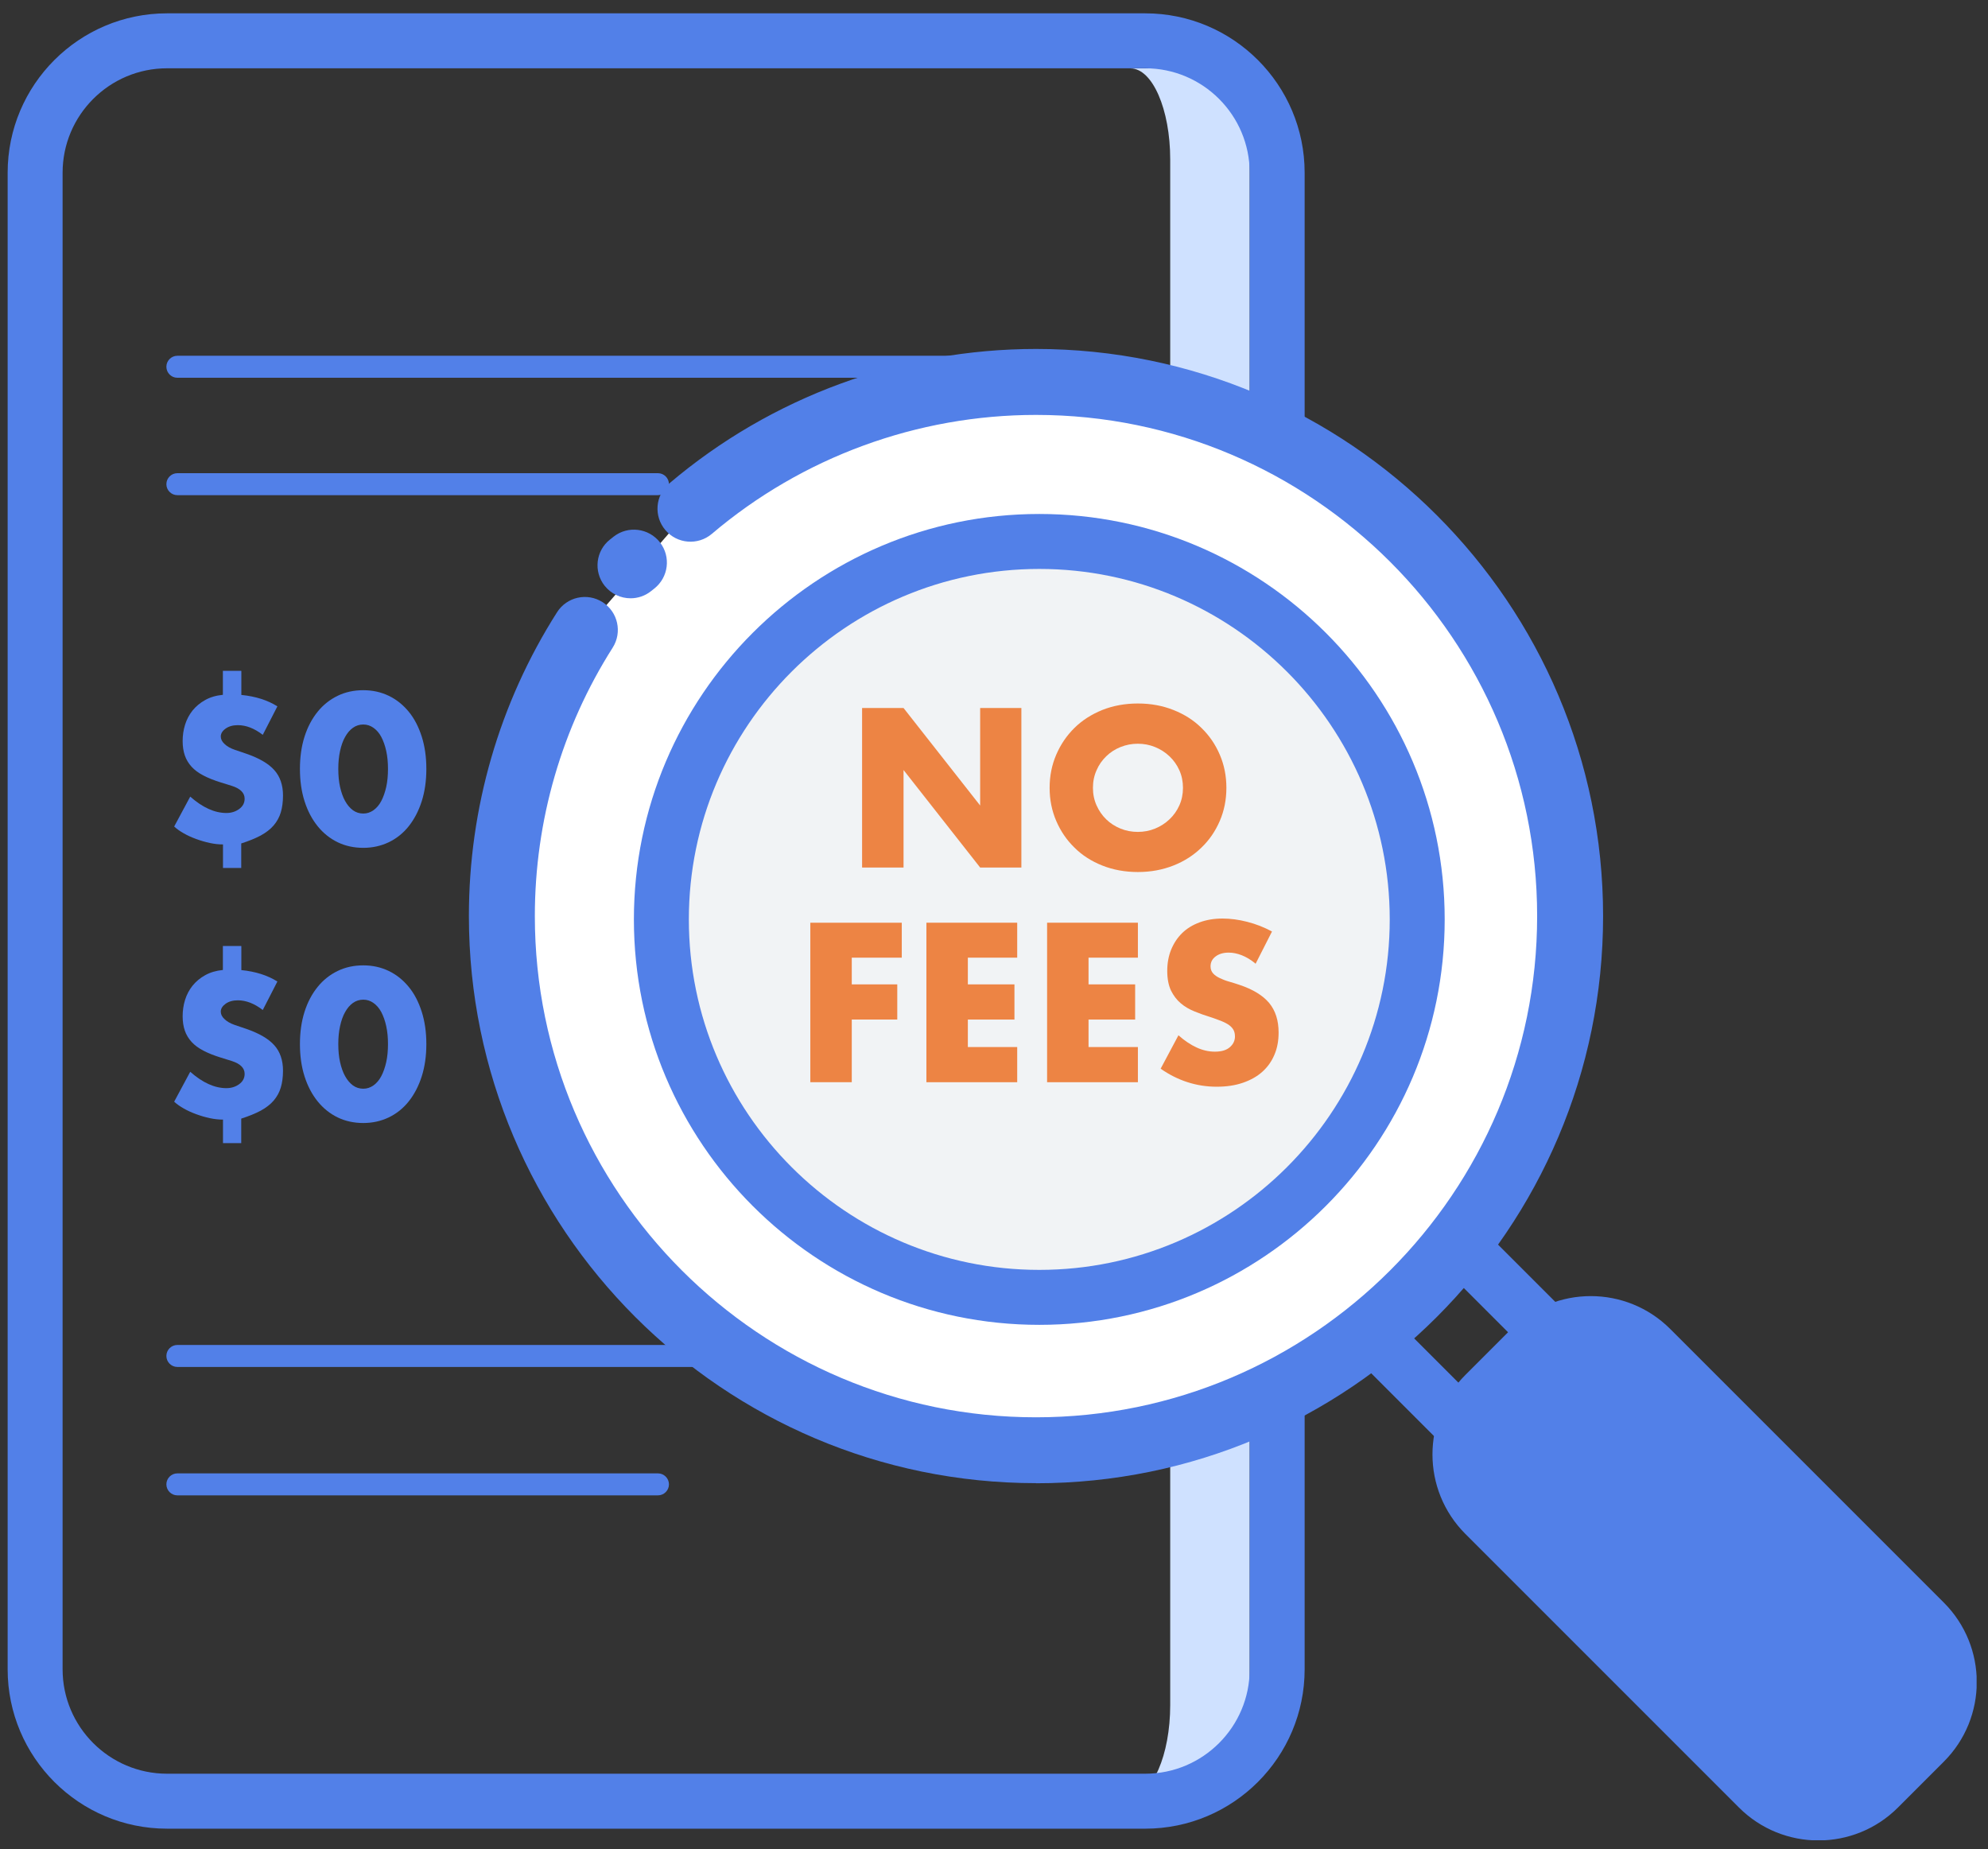
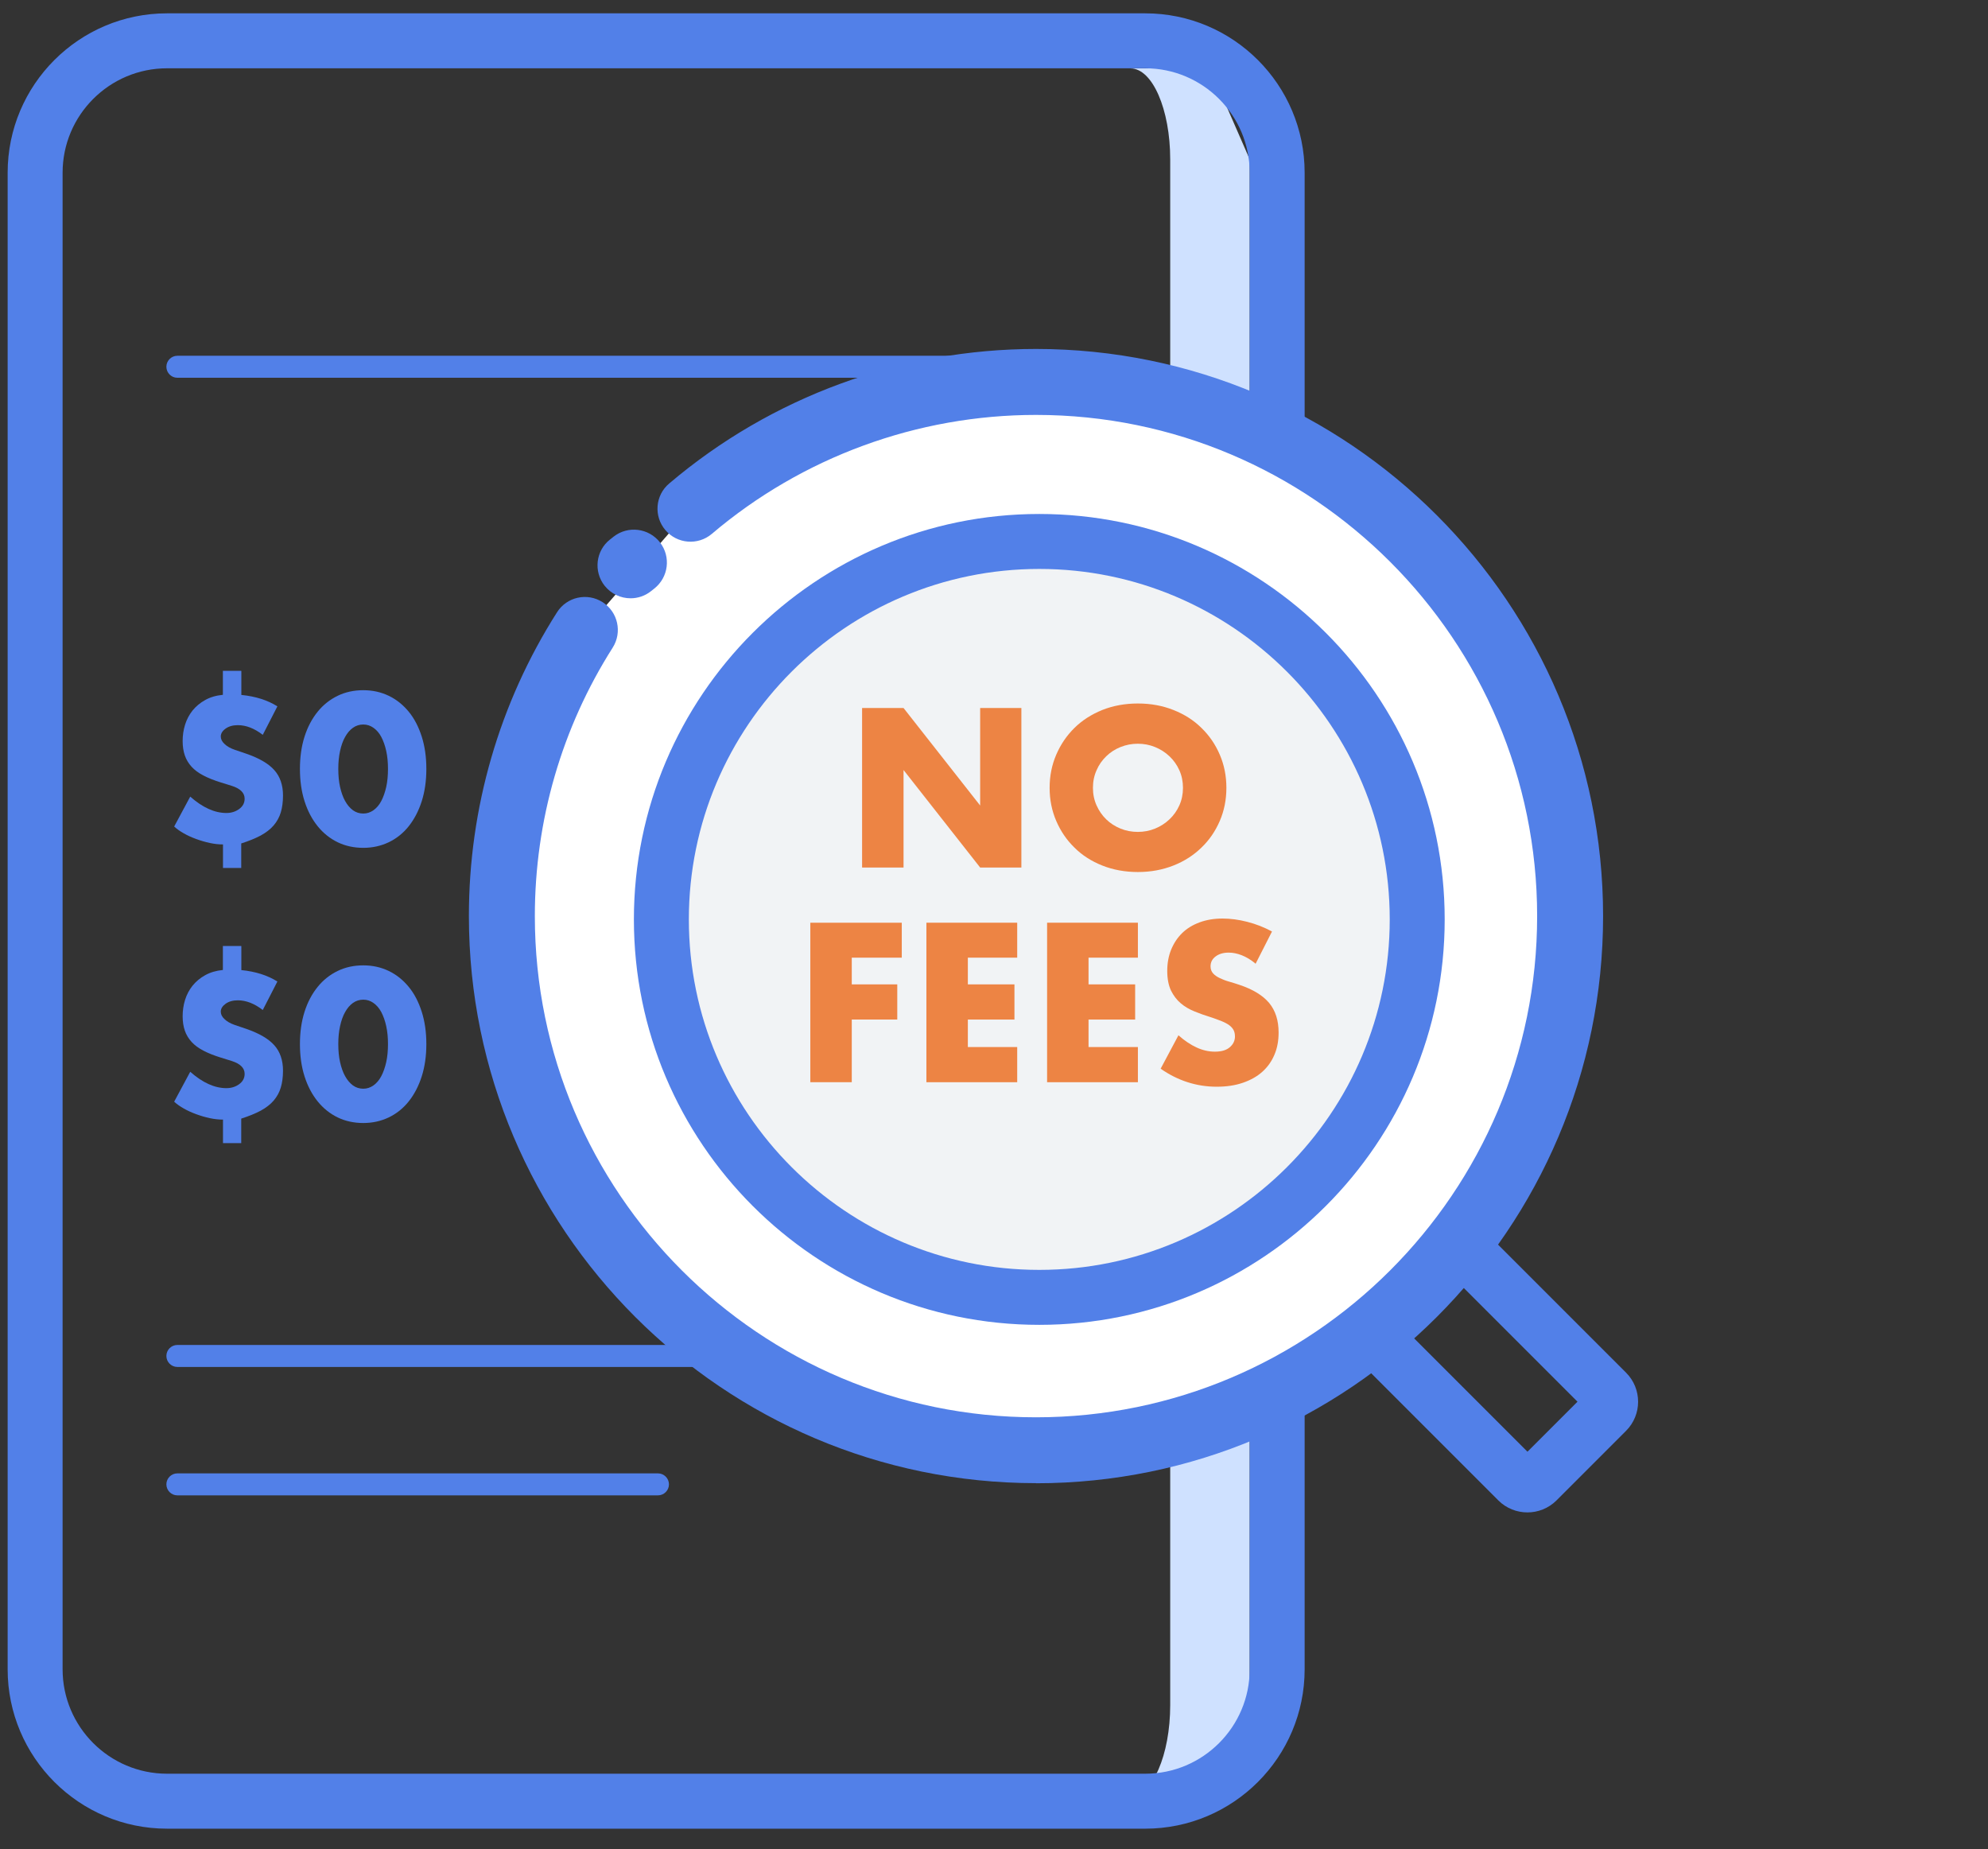
<svg xmlns="http://www.w3.org/2000/svg" width="143" height="133" viewBox="0 0 143 133" fill="none">
  <rect x="0" y="0" width="143" height="133" fill="#333333" stroke="none" />
  <g id="Layer_1" clip-path="url(#clip0_129_96)">
-     <path id="Vector" d="M87.037 4.92H81.32C82.894 4.92 84.175 7.862 84.175 11.459V122.641C84.175 126.238 82.886 129.18 81.32 129.18H87.037C88.611 129.18 89.892 126.238 89.892 122.641V11.459C89.892 7.862 88.603 4.92 87.037 4.92Z" fill="#CFE1FF" />
+     <path id="Vector" d="M87.037 4.92H81.32C82.894 4.92 84.175 7.862 84.175 11.459V122.641C84.175 126.238 82.886 129.18 81.32 129.18H87.037C88.611 129.18 89.892 126.238 89.892 122.641V11.459Z" fill="#CFE1FF" />
    <path id="Vector_2" d="M82.38 131.528H12.015C5.689 131.528 0.55 126.389 0.55 120.063V12.424C0.55 6.098 5.689 0.959 12.015 0.959H82.38C88.706 0.959 93.845 6.098 93.845 12.424V120.063C93.845 126.389 88.706 131.528 82.38 131.528ZM12.015 4.912C7.872 4.912 4.503 8.281 4.503 12.424V120.063C4.503 124.206 7.872 127.575 12.015 127.575H82.38C86.523 127.575 89.892 124.206 89.892 120.063V12.424C89.892 8.281 86.523 4.912 82.38 4.912H12.015Z" fill="#5280E8" />
    <path id="Vector_3" d="M78.434 27.171H12.758C12.324 27.171 11.968 26.815 11.968 26.38C11.968 25.945 12.324 25.589 12.758 25.589H78.434C78.869 25.589 79.225 25.945 79.225 26.38C79.225 26.815 78.869 27.171 78.434 27.171Z" fill="#5280E8" />
    <path id="Vector_4" d="M78.434 98.319H12.758C12.324 98.319 11.968 97.963 11.968 97.528C11.968 97.093 12.324 96.737 12.758 96.737H78.434C78.869 96.737 79.225 97.093 79.225 97.528C79.225 97.963 78.869 98.319 78.434 98.319Z" fill="#5280E8" />
-     <path id="Vector_5" d="M47.328 35.615H12.758C12.324 35.615 11.968 35.26 11.968 34.825C11.968 34.39 12.324 34.034 12.758 34.034H47.328C47.763 34.034 48.119 34.39 48.119 34.825C48.119 35.26 47.763 35.615 47.328 35.615Z" fill="#5280E8" />
    <path id="Vector_6" d="M47.328 107.554H12.758C12.324 107.554 11.968 107.198 11.968 106.763C11.968 106.328 12.324 105.973 12.758 105.973H47.328C47.763 105.973 48.119 106.328 48.119 106.763C48.119 107.198 47.763 107.554 47.328 107.554Z" fill="#5280E8" />
    <g id="Group">
      <path id="Vector_7" d="M17.36 68.05V69.774C18.388 69.877 19.25 70.153 19.953 70.596L18.902 72.644C18.293 72.178 17.7 71.948 17.107 71.948C16.743 71.948 16.451 72.035 16.221 72.201C15.992 72.368 15.881 72.557 15.881 72.763C15.881 72.953 15.968 73.135 16.15 73.301C16.332 73.475 16.569 73.609 16.862 73.712L17.7 73.996C18.641 74.321 19.321 74.716 19.732 75.182C20.151 75.649 20.357 76.266 20.357 77.009C20.357 77.468 20.302 77.871 20.199 78.219C20.096 78.567 19.922 78.883 19.685 79.16C19.448 79.436 19.139 79.674 18.752 79.887C18.364 80.093 17.898 80.282 17.352 80.457V82.22H16.04V80.528C15.747 80.528 15.431 80.496 15.099 80.425C14.767 80.354 14.442 80.259 14.118 80.14C13.794 80.022 13.493 79.887 13.217 79.729C12.94 79.571 12.703 79.405 12.529 79.239L13.683 77.088C14.577 77.879 15.447 78.266 16.285 78.266C16.633 78.266 16.941 78.171 17.202 77.981C17.463 77.792 17.597 77.547 17.597 77.238C17.597 76.819 17.289 76.511 16.672 76.313L15.858 76.06C15.375 75.91 14.964 75.744 14.616 75.562C14.276 75.38 13.992 75.174 13.778 74.937C13.565 74.7 13.399 74.431 13.296 74.131C13.193 73.83 13.138 73.49 13.138 73.095C13.138 72.7 13.193 72.296 13.312 71.917C13.43 71.537 13.612 71.197 13.849 70.897C14.094 70.596 14.395 70.343 14.751 70.146C15.114 69.94 15.541 69.814 16.032 69.766V68.042H17.344L17.36 68.05Z" fill="#5280E8" />
      <path id="Vector_8" d="M21.575 75.096C21.575 74.242 21.685 73.467 21.907 72.771C22.128 72.075 22.445 71.482 22.848 70.984C23.251 70.486 23.733 70.106 24.287 69.837C24.84 69.568 25.457 69.434 26.129 69.434C26.801 69.434 27.402 69.568 27.964 69.837C28.525 70.106 28.999 70.494 29.403 70.984C29.806 71.474 30.114 72.075 30.336 72.771C30.557 73.467 30.668 74.242 30.668 75.096C30.668 75.949 30.557 76.724 30.336 77.42C30.114 78.116 29.798 78.717 29.403 79.215C29.007 79.713 28.525 80.101 27.964 80.37C27.402 80.638 26.793 80.773 26.129 80.773C25.465 80.773 24.84 80.638 24.287 80.37C23.733 80.101 23.251 79.713 22.848 79.215C22.445 78.717 22.128 78.116 21.907 77.42C21.685 76.724 21.575 75.949 21.575 75.096ZM24.334 75.096C24.334 75.57 24.374 76.005 24.461 76.392C24.548 76.78 24.666 77.12 24.825 77.404C24.983 77.689 25.172 77.91 25.386 78.069C25.607 78.227 25.852 78.306 26.129 78.306C26.406 78.306 26.635 78.227 26.864 78.069C27.086 77.91 27.276 77.689 27.426 77.404C27.576 77.12 27.695 76.78 27.782 76.392C27.869 76.005 27.908 75.57 27.908 75.096C27.908 74.621 27.869 74.202 27.782 73.807C27.695 73.411 27.576 73.079 27.426 72.794C27.276 72.51 27.086 72.296 26.864 72.138C26.643 71.98 26.398 71.901 26.129 71.901C25.86 71.901 25.607 71.98 25.386 72.138C25.165 72.296 24.983 72.51 24.825 72.794C24.666 73.071 24.548 73.411 24.461 73.807C24.374 74.202 24.334 74.629 24.334 75.096Z" fill="#5280E8" />
    </g>
    <g id="Group_2">
      <path id="Vector_9" d="M17.36 48.259V49.983C18.388 50.085 19.25 50.362 19.953 50.805L18.902 52.853C18.293 52.386 17.7 52.157 17.107 52.157C16.743 52.157 16.451 52.244 16.221 52.41C15.992 52.576 15.881 52.766 15.881 52.971C15.881 53.161 15.968 53.343 16.15 53.509C16.332 53.683 16.569 53.818 16.862 53.92L17.7 54.205C18.641 54.529 19.321 54.925 19.732 55.391C20.151 55.858 20.357 56.474 20.357 57.218C20.357 57.676 20.302 58.08 20.199 58.427C20.096 58.775 19.922 59.092 19.685 59.368C19.448 59.645 19.139 59.882 18.752 60.096C18.364 60.301 17.898 60.491 17.352 60.665V62.428H16.04V60.736C15.747 60.736 15.431 60.705 15.099 60.633C14.767 60.562 14.442 60.467 14.118 60.349C13.794 60.23 13.493 60.096 13.217 59.938C12.94 59.779 12.703 59.613 12.529 59.447L13.683 57.297C14.577 58.087 15.447 58.475 16.285 58.475C16.633 58.475 16.941 58.38 17.202 58.19C17.463 58 17.597 57.755 17.597 57.447C17.597 57.028 17.289 56.719 16.672 56.522L15.858 56.269C15.375 56.118 14.964 55.953 14.616 55.771C14.276 55.589 13.992 55.383 13.778 55.146C13.565 54.909 13.399 54.64 13.296 54.339C13.193 54.039 13.138 53.699 13.138 53.304C13.138 52.908 13.193 52.505 13.312 52.125C13.43 51.746 13.612 51.406 13.849 51.105C14.094 50.805 14.395 50.552 14.751 50.354C15.114 50.149 15.541 50.022 16.032 49.975V48.251H17.344L17.36 48.259Z" fill="#5280E8" />
      <path id="Vector_10" d="M21.575 55.304C21.575 54.45 21.685 53.675 21.907 52.979C22.128 52.284 22.445 51.691 22.848 51.192C23.251 50.694 23.733 50.315 24.287 50.046C24.84 49.777 25.457 49.643 26.129 49.643C26.801 49.643 27.402 49.777 27.964 50.046C28.525 50.315 28.999 50.702 29.403 51.192C29.806 51.683 30.114 52.284 30.336 52.979C30.557 53.675 30.668 54.45 30.668 55.304C30.668 56.158 30.557 56.933 30.336 57.629C30.114 58.325 29.798 58.925 29.403 59.424C29.007 59.922 28.525 60.309 27.964 60.578C27.402 60.847 26.793 60.981 26.129 60.981C25.465 60.981 24.84 60.847 24.287 60.578C23.733 60.309 23.251 59.922 22.848 59.424C22.445 58.925 22.128 58.325 21.907 57.629C21.685 56.933 21.575 56.158 21.575 55.304ZM24.334 55.304C24.334 55.779 24.374 56.213 24.461 56.601C24.548 56.988 24.666 57.328 24.825 57.613C24.983 57.898 25.172 58.119 25.386 58.277C25.607 58.435 25.852 58.514 26.129 58.514C26.406 58.514 26.635 58.435 26.864 58.277C27.086 58.119 27.276 57.898 27.426 57.613C27.576 57.328 27.695 56.988 27.782 56.601C27.869 56.213 27.908 55.779 27.908 55.304C27.908 54.83 27.869 54.411 27.782 54.015C27.695 53.62 27.576 53.288 27.426 53.003C27.276 52.718 27.086 52.505 26.864 52.347C26.643 52.189 26.398 52.11 26.129 52.11C25.86 52.11 25.607 52.189 25.386 52.347C25.165 52.505 24.983 52.718 24.825 53.003C24.666 53.28 24.548 53.62 24.461 54.015C24.374 54.411 24.334 54.838 24.334 55.304Z" fill="#5280E8" />
    </g>
    <g id="Group_3">
      <g id="Group_4">
        <g id="Group_5">
          <path id="Vector_11" d="M49.669 36.58C56.366 30.895 65.04 27.463 74.52 27.463C95.743 27.463 112.941 44.661 112.941 65.884C112.941 87.106 95.743 104.304 74.52 104.304C53.298 104.304 36.1 87.106 36.1 65.884C36.1 58.317 38.29 51.256 42.07 45.302" fill="white" />
          <path id="Vector_12" d="M74.521 106.676C52.025 106.676 33.728 88.379 33.728 65.884C33.728 58.119 35.918 50.56 40.069 44.036C40.773 42.929 42.236 42.605 43.343 43.309C44.45 44.013 44.774 45.476 44.071 46.583C40.41 52.347 38.472 59.02 38.472 65.892C38.472 85.77 54.642 101.94 74.521 101.94C94.399 101.94 110.569 85.77 110.569 65.892C110.569 46.013 94.399 29.843 74.521 29.843C65.981 29.843 57.702 32.88 51.203 38.399C50.206 39.245 48.704 39.126 47.858 38.122C47.012 37.126 47.13 35.623 48.135 34.777C55.488 28.531 64.858 25.099 74.521 25.099C97.016 25.099 115.313 43.396 115.313 65.892C115.313 88.387 97.016 106.684 74.521 106.684V106.676Z" fill="#5280E8" />
        </g>
        <g id="Group_6">
          <path id="Vector_13" d="M74.758 93.313C89.771 93.313 101.942 81.142 101.942 66.129C101.942 51.115 89.771 38.944 74.758 38.944C59.744 38.944 47.573 51.115 47.573 66.129C47.573 81.142 59.744 93.313 74.758 93.313Z" fill="#F1F3F5" />
          <path id="Vector_14" d="M74.758 95.29C58.675 95.29 45.597 82.212 45.597 66.129C45.597 50.046 58.675 36.968 74.758 36.968C90.841 36.968 103.919 50.046 103.919 66.129C103.919 82.212 90.841 95.29 74.758 95.29ZM74.758 40.921C60.857 40.921 49.55 52.228 49.55 66.129C49.55 80.029 60.857 91.337 74.758 91.337C88.659 91.337 99.966 80.029 99.966 66.129C99.966 52.228 88.659 40.921 74.758 40.921Z" fill="#5280E8" />
        </g>
        <path id="Vector_15" d="M45.359 43.032C44.656 43.032 43.968 42.724 43.493 42.131C42.679 41.103 42.853 39.608 43.881 38.802L44.142 38.596C45.177 37.79 46.664 37.98 47.47 39.008C48.277 40.043 48.087 41.53 47.059 42.336L46.83 42.518C46.395 42.866 45.873 43.032 45.359 43.032Z" fill="#5280E8" />
      </g>
      <g id="Group_7">
-         <path id="Vector_16" d="M108.708 95.592L105.409 98.891C102.25 102.05 102.25 107.172 105.409 110.331L125.084 130.006C128.243 133.165 133.365 133.165 136.524 130.006L139.823 126.707C142.982 123.548 142.982 118.427 139.823 115.268L120.147 95.592C116.989 92.433 111.867 92.433 108.708 95.592Z" fill="#5280E8" />
        <path id="Vector_17" d="M109.873 108.78C109.114 108.78 108.355 108.495 107.778 107.918L98.068 98.208C96.913 97.053 96.913 95.179 98.068 94.025L103.073 89.02C104.228 87.865 106.102 87.865 107.256 89.02L116.966 98.73C118.12 99.884 118.12 101.758 116.966 102.912L111.961 107.918C111.383 108.495 110.624 108.78 109.873 108.78ZM101.571 96.112L109.873 104.415L113.471 100.817L105.169 92.515L101.571 96.112Z" fill="#5280E8" />
      </g>
      <g id="Group_8">
        <path id="Vector_18" d="M62.012 62.397V50.924H64.993L70.504 57.937V50.924H73.469V62.397H70.504L64.993 55.383V62.397H62.012Z" fill="#ED8444" />
        <path id="Vector_19" d="M75.501 56.664C75.501 55.81 75.66 55.019 75.976 54.284C76.292 53.549 76.727 52.908 77.288 52.355C77.85 51.801 78.514 51.382 79.289 51.066C80.064 50.758 80.918 50.599 81.851 50.599C82.784 50.599 83.63 50.758 84.405 51.066C85.188 51.374 85.86 51.801 86.421 52.355C86.983 52.9 87.425 53.541 87.742 54.284C88.058 55.019 88.216 55.81 88.216 56.664C88.216 57.518 88.058 58.309 87.742 59.044C87.425 59.779 86.99 60.42 86.421 60.965C85.86 61.511 85.188 61.946 84.405 62.254C83.622 62.563 82.768 62.721 81.851 62.721C80.934 62.721 80.064 62.563 79.289 62.254C78.514 61.946 77.842 61.519 77.288 60.965C76.727 60.42 76.292 59.779 75.976 59.044C75.66 58.309 75.501 57.518 75.501 56.664ZM78.617 56.664C78.617 57.123 78.704 57.542 78.878 57.929C79.052 58.317 79.281 58.649 79.574 58.933C79.866 59.218 80.214 59.44 80.602 59.598C80.989 59.756 81.408 59.835 81.843 59.835C82.278 59.835 82.697 59.756 83.084 59.598C83.472 59.44 83.82 59.218 84.12 58.933C84.421 58.649 84.658 58.317 84.832 57.929C85.006 57.542 85.093 57.123 85.093 56.664C85.093 56.206 85.006 55.786 84.832 55.399C84.658 55.011 84.421 54.679 84.12 54.395C83.82 54.11 83.472 53.889 83.084 53.731C82.697 53.572 82.278 53.493 81.843 53.493C81.408 53.493 80.997 53.572 80.602 53.731C80.206 53.889 79.866 54.11 79.574 54.395C79.281 54.679 79.044 55.011 78.878 55.399C78.704 55.786 78.617 56.206 78.617 56.664Z" fill="#ED8444" />
        <path id="Vector_20" d="M64.858 68.88H61.269V70.802H64.542V73.332H61.269V77.839H58.288V66.366H64.866V68.896L64.858 68.88Z" fill="#ED8444" />
        <path id="Vector_21" d="M73.169 68.88H69.619V70.802H72.971V73.332H69.619V75.309H73.169V77.839H66.638V66.366H73.169V68.896V68.88Z" fill="#ED8444" />
        <path id="Vector_22" d="M81.851 68.88H78.3V70.802H81.653V73.332H78.3V75.309H81.851V77.839H75.319V66.366H81.851V68.896V68.88Z" fill="#ED8444" />
        <path id="Vector_23" d="M90.295 69.292C89.971 69.031 89.647 68.833 89.323 68.707C88.999 68.58 88.682 68.517 88.382 68.517C87.994 68.517 87.678 68.612 87.441 68.793C87.196 68.975 87.077 69.213 87.077 69.505C87.077 69.711 87.14 69.877 87.259 70.011C87.378 70.146 87.544 70.256 87.741 70.351C87.939 70.446 88.16 70.533 88.413 70.604C88.666 70.675 88.912 70.754 89.149 70.834C90.121 71.158 90.833 71.593 91.292 72.138C91.742 72.684 91.972 73.388 91.972 74.265C91.972 74.85 91.877 75.388 91.671 75.862C91.473 76.337 91.181 76.748 90.801 77.088C90.422 77.428 89.955 77.689 89.402 77.879C88.848 78.069 88.224 78.163 87.52 78.163C86.073 78.163 84.721 77.728 83.487 76.867L84.768 74.463C85.211 74.858 85.654 75.151 86.089 75.348C86.524 75.546 86.959 75.641 87.385 75.641C87.876 75.641 88.231 75.53 88.477 75.309C88.722 75.088 88.832 74.835 88.832 74.55C88.832 74.376 88.801 74.226 88.738 74.099C88.674 73.973 88.572 73.854 88.437 73.751C88.303 73.648 88.113 73.546 87.884 73.451C87.654 73.356 87.378 73.261 87.053 73.15C86.666 73.032 86.286 72.897 85.923 72.747C85.551 72.597 85.219 72.407 84.934 72.162C84.642 71.917 84.412 71.608 84.231 71.245C84.057 70.873 83.962 70.406 83.962 69.837C83.962 69.268 84.057 68.754 84.246 68.295C84.436 67.837 84.697 67.441 85.037 67.109C85.377 66.777 85.796 66.524 86.286 66.342C86.777 66.16 87.33 66.066 87.939 66.066C88.508 66.066 89.101 66.145 89.718 66.303C90.335 66.461 90.928 66.69 91.497 66.999L90.311 69.331L90.295 69.292Z" fill="#ED8444" />
      </g>
    </g>
  </g>
  <defs>
    <clipPath id="clip0_129_96">
      <rect width="141.631" height="131.4" fill="white" transform="translate(0.55 0.959)" />
    </clipPath>
  </defs>
</svg>